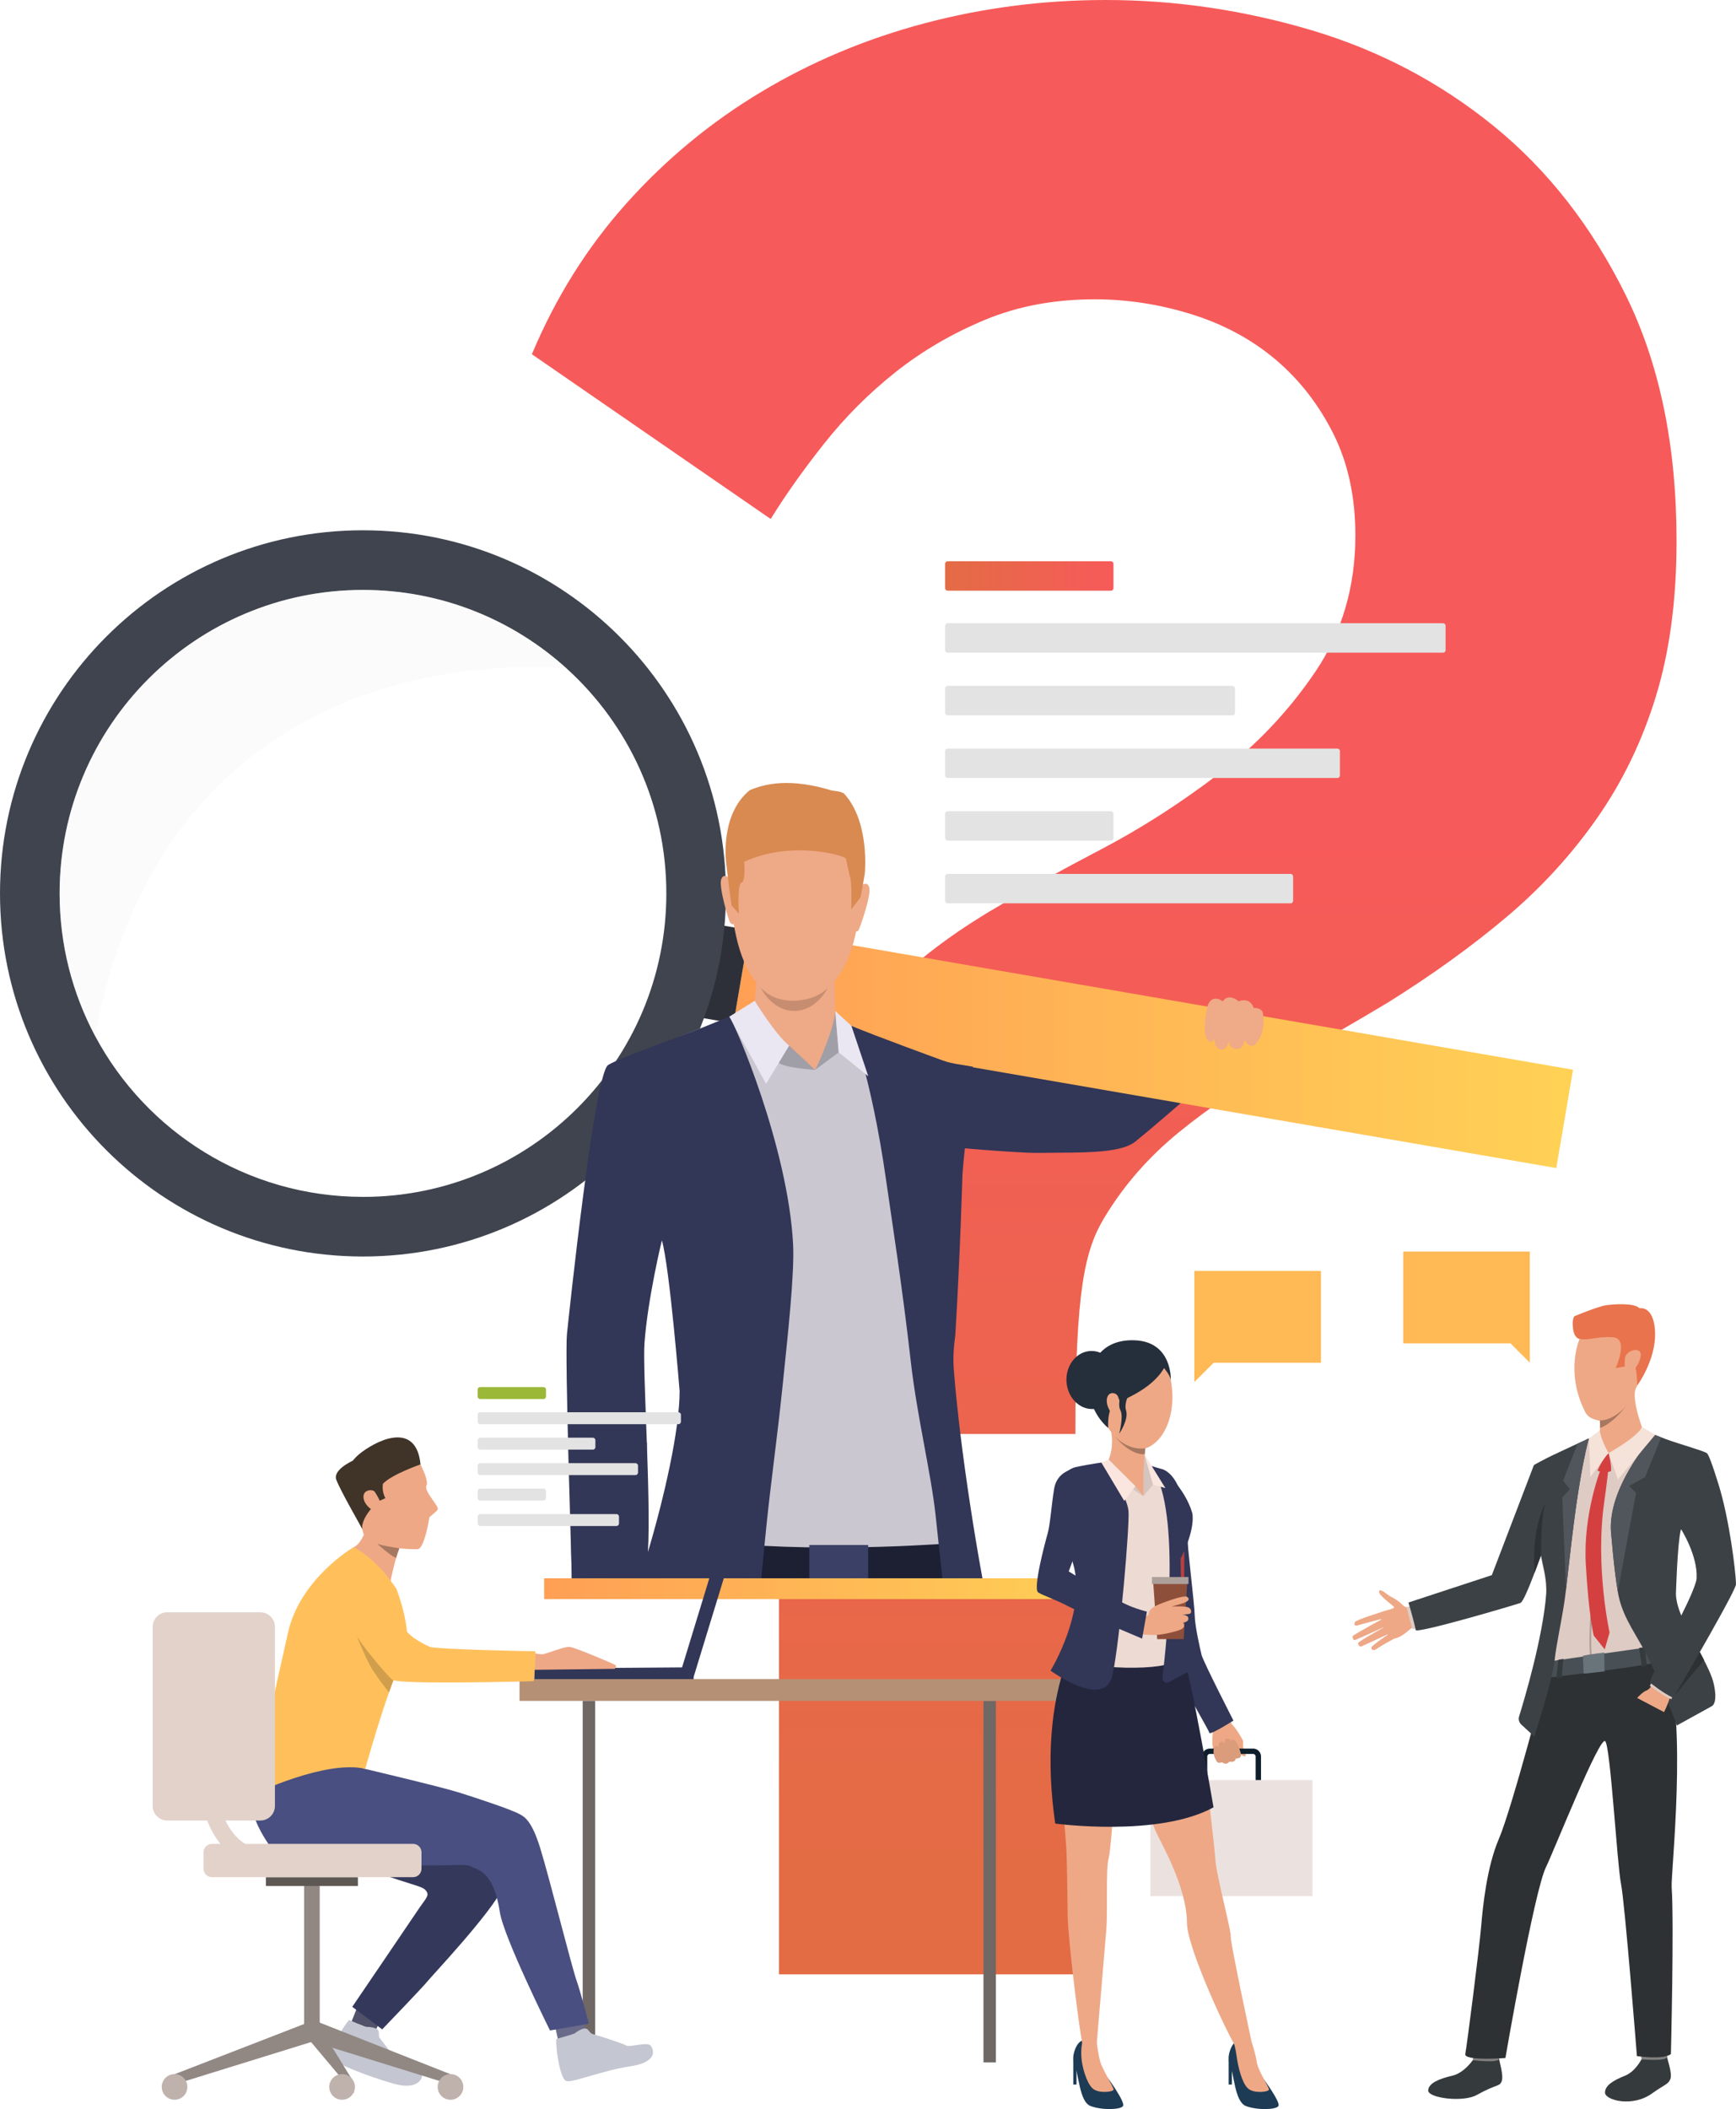
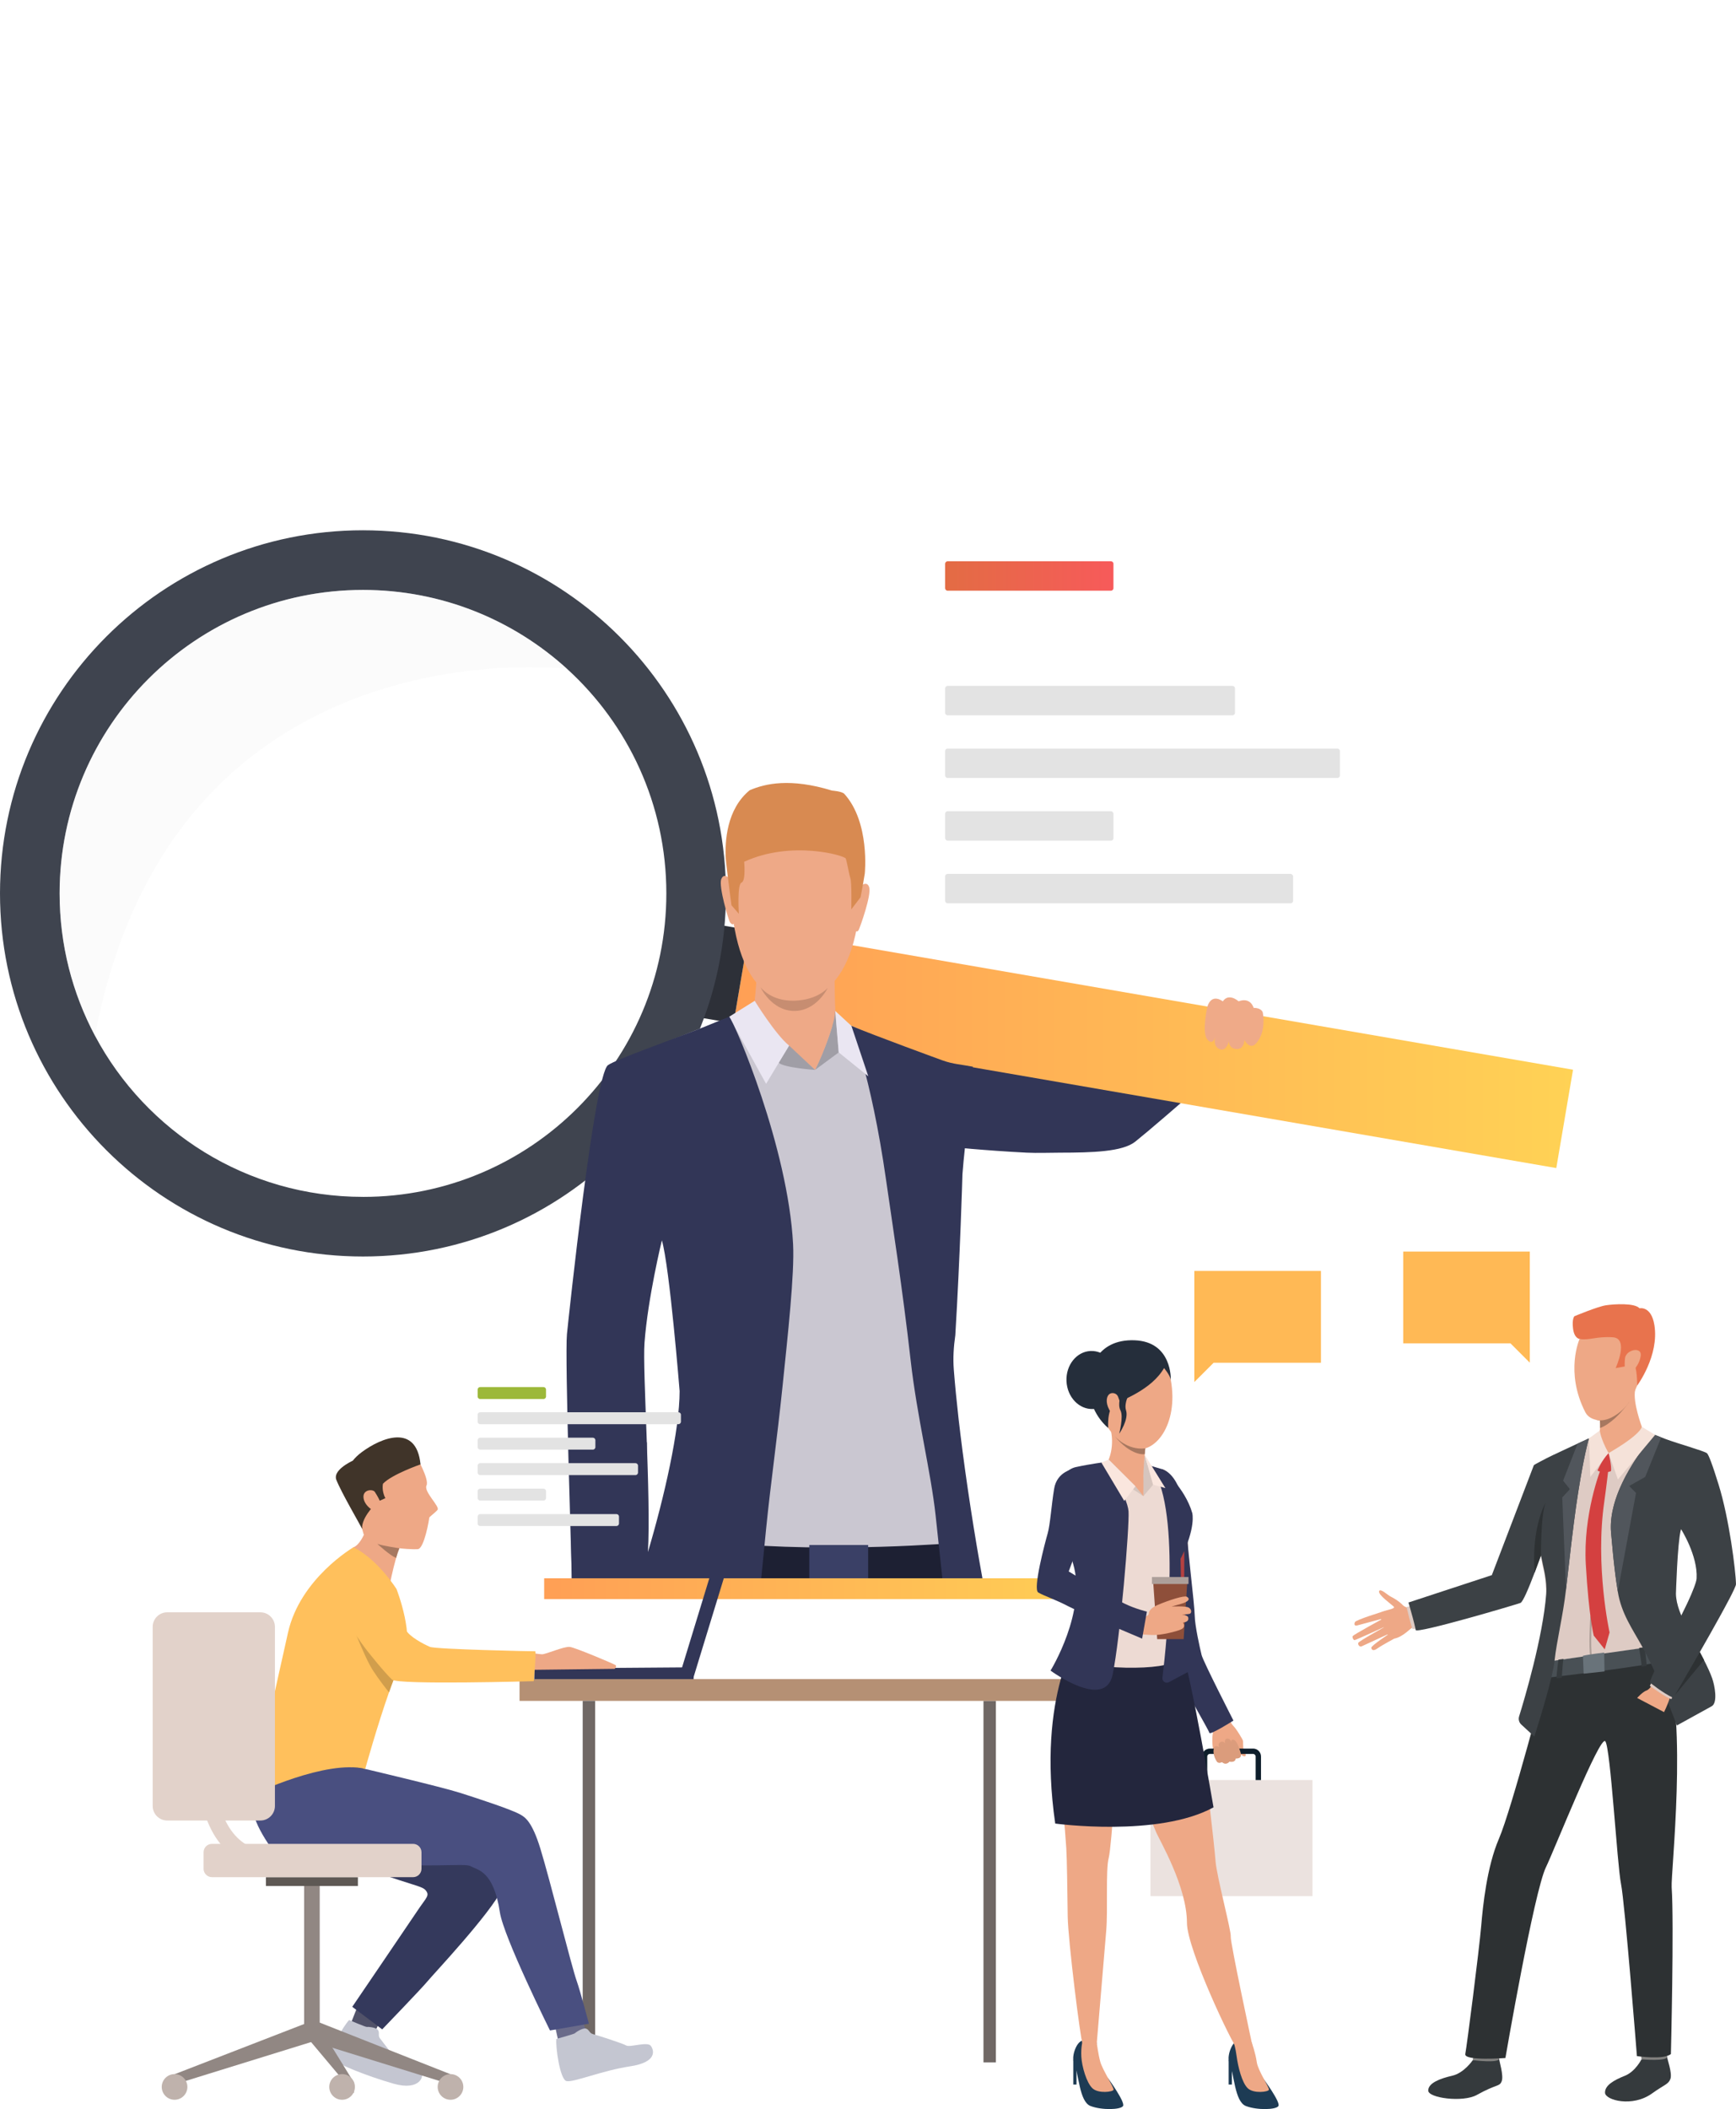
<svg xmlns="http://www.w3.org/2000/svg" xmlns:xlink="http://www.w3.org/1999/xlink" id="_Слой_1" data-name="Слой 1" viewBox="0 0 1404.94 1706.22">
  <defs>
    <style>
      .cls-1 {
        fill: url(#linear-gradient-2);
      }

      .cls-2 {
        fill: #c4c6d1;
      }

      .cls-3 {
        fill: #eea886;
      }

      .cls-4 {
        fill: #0e1e2b;
      }

      .cls-5 {
        fill: #23263d;
      }

      .cls-6 {
        fill: #1d2033;
      }

      .cls-7 {
        fill: #2d3038;
      }

      .cls-8 {
        fill: #495055;
      }

      .cls-9 {
        fill: #efaa88;
      }

      .cls-10 {
        fill: #706865;
      }

      .cls-11 {
        fill: #f5e2d9;
      }

      .cls-12 {
        fill: #b54141;
      }

      .cls-13 {
        fill: #ffb955;
      }

      .cls-14 {
        fill: #51565c;
      }

      .cls-15 {
        fill: #2d3133;
      }

      .cls-16 {
        fill: #323657;
      }

      .cls-17 {
        fill: #decbc4;
      }

      .cls-18 {
        fill: #3a4066;
      }

      .cls-19 {
        fill: #d44040;
      }

      .cls-20 {
        fill: #a09ea6;
      }

      .cls-21 {
        fill: #3f444f;
      }

      .cls-22 {
        fill: #eddad3;
      }

      .cls-23 {
        fill: #515269;
      }

      .cls-24 {
        fill: #ad9f99;
      }

      .cls-25 {
        fill: #8e4f3a;
      }

      .cls-26 {
        fill: #cac7d1;
      }

      .cls-27 {
        fill: #eddcc5;
      }

      .cls-28 {
        fill: #b59074;
      }

      .cls-29 {
        fill: #1d3b54;
      }

      .cls-30 {
        fill: #ad9f9a;
      }

      .cls-31 {
        fill: #c78d71;
      }

      .cls-32 {
        fill: #fae6de;
      }

      .cls-33 {
        fill: #e8734d;
      }

      .cls-34 {
        fill: #69737a;
      }

      .cls-35 {
        fill: #db9c7c;
      }

      .cls-36 {
        fill: #eae6f2;
      }

      .cls-37 {
        fill: #d88a51;
      }

      .cls-38 {
        fill: #494f80;
      }

      .cls-39 {
        fill: #918783;
      }

      .cls-40 {
        fill: #34395c;
      }

      .cls-41 {
        fill: #ffc05c;
      }

      .cls-42 {
        fill: #d6c5be;
      }

      .cls-43 {
        fill: #6a6b8a;
      }

      .cls-44 {
        fill: #d19e4c;
      }

      .cls-45 {
        fill: #252e3b;
      }

      .cls-46 {
        fill: #a77860;
      }

      .cls-47 {
        fill: #353a3d;
      }

      .cls-48 {
        fill: #eea987;
      }

      .cls-49 {
        fill: #bfb2ac;
      }

      .cls-50 {
        fill: #f2f2f2;
        opacity: .32;
      }

      .cls-51 {
        fill: url(#linear-gradient-3);
      }

      .cls-52 {
        fill: #3c4145;
      }

      .cls-53 {
        fill: url(#linear-gradient);
      }

      .cls-54 {
        fill: #e2d2ca;
      }

      .cls-55 {
        fill: #ebe2df;
      }

      .cls-56 {
        fill: #81807e;
      }

      .cls-57 {
        fill: #5e5854;
      }

      .cls-58 {
        fill: #9cb839;
      }

      .cls-59 {
        fill: url(#linear-gradient-4);
      }

      .cls-60 {
        fill: #403429;
      }

      .cls-61 {
        fill: #e3e3e3;
      }
    </style>
    <linearGradient id="linear-gradient" x1="893.65" y1="1520.1" x2="893.65" y2="669.23" gradientUnits="userSpaceOnUse">
      <stop offset="0" stop-color="#e36c44" />
      <stop offset="1" stop-color="#f75a5a" />
    </linearGradient>
    <linearGradient id="linear-gradient-2" x1="764.89" y1="465.98" x2="901.12" y2="465.98" xlink:href="#linear-gradient" />
    <linearGradient id="linear-gradient-3" x1="593.23" y1="847.65" x2="1273.05" y2="847.65" gradientUnits="userSpaceOnUse">
      <stop offset="0" stop-color="#ff9f55" />
      <stop offset="1" stop-color="#ffd255" />
    </linearGradient>
    <linearGradient id="linear-gradient-4" x1="440.39" y1="1285.21" x2="907.52" y2="1285.21" xlink:href="#linear-gradient-3" />
  </defs>
-   <path class="cls-53" d="m625.96,1160.07c0-152.98,11.84-218.17,35.54-275.93,23.67-57.76,72.54-108.09,146.62-151.06,22.21-13.33,49.6-28.5,82.19-45.54,32.56-17.01,64.42-37.38,95.52-61.09,31.1-23.67,57.38-51.44,78.86-83.31,21.45-31.83,32.21-68.48,32.21-109.96,0-31.1-5.94-58.49-17.77-82.19-11.87-23.67-27.42-43.67-46.65-59.98-19.26-16.28-41.86-28.5-67.75-36.65-25.93-8.12-52.21-12.22-78.86-12.22-32.59,0-62.2,5.55-88.86,16.66-26.66,11.11-50.75,25.2-72.2,42.21-21.49,17.04-40.75,36.31-57.76,57.76-17.04,21.49-31.48,41.86-43.32,61.09l-193.27-133.29c19.23-45.89,44.78-86.64,76.64-122.18,31.83-35.54,68.1-65.53,108.85-89.97,40.72-24.44,84.76-42.94,132.18-55.54C795.52,6.32,844.39,0,894.76,0c56.27,0,111.8,8.16,166.61,24.44,54.77,16.31,104.03,42.21,147.73,77.75,43.67,35.54,79.21,81.08,106.63,136.62,27.39,55.54,41.1,121.83,41.1,198.82,0,47.41-5.55,89.24-16.66,125.51-11.11,36.31-27.04,69.25-47.76,98.85-20.76,29.64-45.19,56.3-73.31,79.97-28.15,23.71-59.98,46.65-95.52,68.87-29.64,17.77-59.25,34.81-88.86,51.09-29.64,16.31-56.65,34.43-81.08,54.43-24.44,19.99-44.43,42.97-59.98,68.86-15.55,25.93-23.33,57.41-23.33,174.85h-244.36Zm4.44,437.16v-306.56h246.58v306.56h-246.58Z" />
  <g>
-     <path class="cls-61" d="m766.95,504.17h400.9c1.14,0,2.06.92,2.06,2.06v19.7c0,1.14-.92,2.06-2.06,2.06h-400.9c-1.14,0-2.06-.92-2.06-2.06v-19.7c0-1.14.92-2.06,2.06-2.06Z" />
    <rect class="cls-61" x="764.89" y="706.97" width="281.62" height="23.83" rx="2.06" ry="2.06" />
    <path class="cls-61" d="m766.95,554.87h230.46c1.14,0,2.06.92,2.06,2.06v19.7c0,1.14-.92,2.06-2.06,2.06h-230.46c-1.14,0-2.06-.92-2.06-2.06v-19.7c0-1.14.92-2.06,2.06-2.06Z" />
    <path class="cls-61" d="m766.95,605.57h315.38c1.14,0,2.06.92,2.06,2.06v19.7c0,1.14-.92,2.06-2.06,2.06h-315.38c-1.14,0-2.06-.92-2.06-2.06v-19.7c0-1.14.92-2.06,2.06-2.06Z" />
    <rect class="cls-61" x="764.89" y="656.27" width="136.23" height="23.83" rx="2.06" ry="2.06" />
    <path class="cls-1" d="m766.95,454.06h132.1c1.14,0,2.06.92,2.06,2.06v19.7c0,1.14-.92,2.06-2.06,2.06h-132.1c-1.14,0-2.06-.92-2.06-2.06v-19.7c0-1.14.92-2.06,2.06-2.06Z" />
  </g>
  <g>
    <path class="cls-16" d="m1015.97,839.46s-75,66.4-97.21,84.13c-10.27,8.2-34.65,8.88-60.8,8.91-8.61.01-18.34.42-26.94,0-.02,0,0,0,0,0-34.36-1.72-64.17-4.88-64.17-4.88,0,0-89.1,4.52-84.74-50.76,0,0,10.38-16.73,23.68-20.54,12.29-3.53,71.83,6.23,81.57,6.66,10.72.47,85.26,14.96,87.97,14.52,3.43-.56,35.39-19.33,52.48-29.72,26.08-15.86,50.87-28.63,50.87-28.63l37.29,20.31Z" />
    <g>
      <polygon class="cls-51" points="1259.5 944.95 593.23 829.92 606.78 750.36 1273.05 865.39 1259.5 944.95" />
      <rect class="cls-7" x="574.83" y="749.74" width="25.36" height="76.53" transform="translate(140.6 -87.43) rotate(9.66)" />
      <path class="cls-21" d="m293.75,428.99C131.52,428.99,0,560.51,0,722.75s131.52,293.75,293.75,293.75,293.75-131.52,293.75-293.75-131.52-293.75-293.75-293.75Zm0,539.27c-93.97,0-175.61-52.8-216.88-130.34,0,0,0,0,0,0-18.28-34.35-28.63-73.55-28.63-115.17,0-135.59,109.92-245.51,245.51-245.51,63.63,0,121.61,24.21,165.23,63.92,49.33,44.91,80.29,109.64,80.29,181.6,0,135.6-109.92,245.52-245.51,245.52Z" />
      <path class="cls-50" d="m458.98,541.14s-318.61-39.49-382.1,296.77c0,0,0,0,0,0-18.28-34.35-28.63-73.55-28.63-115.17,0-135.59,109.92-245.51,245.51-245.51,63.63,0,121.61,24.21,165.23,63.92Z" />
    </g>
    <path class="cls-26" d="m471.82,1260.78s29.02,8.81,41.17,6.58c12.17-2.23,6.01-151.35,6.49-182.38.37-25.17,14.14-91.61,14.14-91.61,0,0,0,.04.02.11.02.02.02.06.02.07,0,.04.02.07.02.11,1.36,4.98,19.95,73.93,20.59,107.06.68,34.38-4.48,165.91-4.48,165.91l51.22,4.99,147.22,3.61,30.71-3.62s-3.67-56.25-5.03-82.96c-.85-16.98-4.15-47.38-3.3-76.99,0,0-.53-31.21,2.56-44.65.33-59.33,3.93-118.09,3.93-118.09,1.99-26.9,3.37-52.05,4.17-75.52-6.49-3.43-14.29-7.45-20.54-10.42-19.32-9.2-46.24-21.59-63.52-29.52-10.12-4.65-20.02-8.04-20.02-8.04,0,0-69.05-6.62-74.65-6.27-1.77.11-10.4,3.12-21.72,7.43-24.48,9.29-71.68,28.21-79.21,33.61-11.03,7.89-34.33,195.43-35.38,208.56-1.9,23.66,5.59,192.02,5.59,192.02Z" />
    <path class="cls-6" d="m774.51,1248.11s-101.05,8.6-189.54,0v29.04s132.91,19.19,193.98-5.54l-4.43-23.5Z" />
    <path class="cls-16" d="m795.08,1276.81c-6.33-34.51-13.11-77.82-17.98-117.8v-.16c-.42-3.39-.83-6.78-1.22-10.14,0-.16-.03-.35-.06-.51-1.6-14.17-2.94-27.7-3.9-40.11-.74-9.53-.1-18.81,1.21-27.89,3.87-63.49,5.79-130.4,5.79-130.4,2.01-27.38,7.64-62.98,8.41-86.84-9.4-1.82-15.58-1.98-24.15-4.96,0,0-55.4-20.15-74.88-28.37,0,0,16.44,38.64,28.79,124.93,4.73,33.14,13.5,88.95,19.89,145.91,2.53,22.45,6.62,45.19,10.59,66.62,3.97,21.43,7.74,41.55,9.6,58.72,1.25,11.64,3.29,30.64,5.47,50.98.35,3.13.67,6.27,1.02,9.44h33.17c-.58-3.07-1.18-6.21-1.76-9.44Z" />
    <path class="cls-26" d="m683.14,849.78s1.84,26.43-20.51,27.04c-22.36.61-40.1-20.85-40.1-20.85l37.1,9.57,22.59-19.14.92,3.38Z" />
    <path class="cls-48" d="m652.97,647.36s51.27,8.65,42.57,88.92c-8.7,80.27-53.95,73.19-56.98,73.07-3.03-.11-45.52.97-47.76-97.17,0,0-.65-72.56,62.17-64.82Z" />
    <path class="cls-48" d="m675.43,786.08s0,33.07,1.35,40.22c1.46,7.7-41.17,29.94-68.69,4.03,0,0,5.56-36.11,3.84-48.86-1.73-12.75,63.5,4.61,63.5,4.61Z" />
    <path class="cls-48" d="m695.74,717.58s5.69-5.95,7.69.16c2,6.1-7.21,31.9-8.4,34.38,0,0-1.05,2.35-2.39,1.03-1.34-1.31,3.1-35.58,3.1-35.58Z" />
    <path class="cls-48" d="m591.39,711.42s-5.44-6.17-7.69-.16c-2.25,6.02,5.95,33.03,6.97,34.7,0,0,1.77,2.77,3.15,1.51,1.39-1.26-2.44-36.06-2.44-36.06Z" />
    <path class="cls-37" d="m699.86,706.77c-1.77,10.98-3.44,19.14-3.44,19.14l-7.46,9.75s.44-21.55-.7-24.93c-.43-1.28-.94-3.55-1.46-6.02-.86-4.06-1.73-8.64-2.33-10.17-.96-2.44-43.94-14.99-82.22,2.63,0,0,.32,3.32.3,7.02-.01,4.3-.49,9.12-2.46,9.84-3.67,1.34-2.14,25.22-2.14,25.22l-5.97-6.89s-1.73-12.47-3.42-26.81c0,0,0-.04-.02-.1-.38-3.34-.78-6.78-1.15-10.19-.86-14.42.57-40.6,19.35-55.98,12.67-5.42,32.9-10.03,66.61.29,0,0,7.73.52,9.9,2.6,21,23.11,16.61,64.59,16.61,64.59Z" />
    <path class="cls-31" d="m615.45,798.62s8.18,11.36,27.19,10.93c19.01-.43,27.26-10.34,27.26-10.34,0,0-9,18.82-27.35,18.62-18.35-.2-27.1-19.22-27.1-19.22Z" />
    <path class="cls-20" d="m678.77,851.39l-19.13,14.15s15.99-34.07,16.32-47.71l2.81,33.56Z" />
    <polygon class="cls-36" points="675.96 817.83 689.05 829.93 702.73 870.75 678.77 851.39 675.96 817.83" />
    <path class="cls-48" d="m673.58,830.01s-5.29,18.57-13.94,35.53c0,0-20.08-17.59-26.39-23.85-6.32-6.27,40.33-11.68,40.33-11.68Z" />
    <path class="cls-20" d="m638.63,845.88l21,19.66s-24.83-1.65-29.47-5.79l8.47-13.87Z" />
    <path class="cls-36" d="m610.77,809.66s16.8,27.31,27.86,36.22l-18.64,30.94-29.88-54.28,20.65-12.89Z" />
    <path class="cls-16" d="m641.85,1006.64c-4.06-78.27-46.82-178.63-51.72-184.1-3.81,1.44-17.21,7.07-21.43,8.73-23.12,9.15-70.3,25.84-76.67,30.42-11.03,7.9-31.89,204.54-33.2,217.65-1.79,18.01,3.81,189.86,3.81,189.86,0,0,28.4,6.24,46.09,7.61,3.52.29,6.62.38,8.95.19-1.05,3.17-2.08,6.27-3.1,9.24h100.56c.29-3.07.61-6.24.93-9.44,1.21-12.63,2.56-26.13,3.96-40.2,3.68-36.69,8.7-70.91,13.24-114.76,4.22-41.1,9.82-91.38,8.57-115.21Zm-120.26,79.77c2.72-36.62,14.07-83,14.07-83,6.33,21.97,14.36,121.99,14.36,121.99-.03,31.41-12.38,85.62-25.65,130.18,2.59-44.78-4.45-146.71-2.78-169.17Z" />
    <path class="cls-16" d="m523.47,1166.94l-.64,109.87-.06,9.44h-39.6c-6.33-1.76-13.21-3.96-20.53-6.65l-.03-2.78-2.37-175.78,63.23,65.92Z" />
    <rect class="cls-18" x="654.97" y="1249.89" width="47.63" height="35.41" />
    <path class="cls-9" d="m977.11,814.4s-4.64,20.59-.18,26.3c4.46,5.71,6.55-1.62,6.55-1.62,0,0-2.19,7.21,3.44,9.63,5.63,2.42,7.62-6.3,7.62-6.3,0,0-.18,5.93,6.18,6.25,6.36.32,6.34-7.3,6.34-7.3,0,0,4.43,8.56,9.59,2.63,8.7-10,5.24-25.16,5.24-25.16,0,0-1.18-3.57-7.32-3.46,0,0-2.3-8.97-12.17-5.33,0,0-7.93-7.2-12.78.05,0,0-8.89-7.18-12.51,4.3Z" />
    <rect class="cls-59" x="440.39" y="1276.81" width="467.12" height="16.82" />
  </g>
  <g>
    <g>
      <rect class="cls-16" x="432.49" y="1349.28" width="128.9" height="11.81" transform="translate(-10.26 3.81) rotate(-.43)" />
      <rect class="cls-16" x="511.53" y="1294.51" width="122.4" height="11.21" transform="translate(-838.04 1467.57) rotate(-72.99)" />
      <rect class="cls-10" x="795.92" y="1375.99" width="10.06" height="292.44" />
      <rect class="cls-28" x="420.46" y="1358.37" width="442.08" height="17.62" transform="translate(1283 2734.37) rotate(180)" />
      <rect class="cls-10" x="471.57" y="1375.99" width="10.06" height="292.44" transform="translate(953.21 3044.43) rotate(180)" />
      <path class="cls-3" d="m428.71,1336.86s6.67,1.34,9.86,1.44c3.19.1,17.94-6.59,22.65-5.95,4.72.64,35.5,13.71,36.89,14.67,1.4.95-.66,3.06-.66,3.06l-70.66.84,1.91-14.05Z" />
      <path class="cls-23" d="m307.81,1634.37l-4.53,9.81s-19.09-7.12-19.19-7.36c-.09-.24,5.26-13.62,5.26-13.62l18.46,11.17Z" />
      <path class="cls-43" d="m471.32,1634.16l5.28,15.43s-20.95,4.61-24,4.37c-.27-.02-3.96-17.48-3.96-17.48l22.67-2.32Z" />
      <path class="cls-2" d="m450.27,1649.46s14.64-3.98,15.08-4.61c.44-.63,5.81-4.26,8.57-3.79,2.77.46,3.02,3.77,5.79,4.45,2.77.68,24.16,7.52,27.13,9.27,2.96,1.75,17.12-3.4,19.84.26,2.73,3.67,5.37,13.3-16.87,16.63-22.24,3.33-46.05,13.26-51.37,11.91-5.32-1.35-8.98-28.18-8.16-34.12Z" />
      <path class="cls-2" d="m282.59,1634.2s13.57,5.79,14.28,5.57c.71-.22,7,.25,8.83,2.27,1.83,2.02.03,4.7,1.73,6.88,1.7,2.18,11.38,14.99,14.21,17.94,2.31,2.42,15.02,4.67,19.09,8.93,3.07,3.21-.54,16.04-22.14,9.91-21.04-5.97-47.09-16.32-50.34-20.56-3.25-4.24,10.14-26.92,14.34-30.95Z" />
      <path class="cls-40" d="m296.5,1441.79s59.68,26.54,72.33,35.61c12.65,9.07,40.34,25.79,41.26,29.88.92,4.09,6.4.1-3.42,20.54-9.82,20.43-56.25,69.6-60.61,74.95-4.54,5.57-36.75,38.97-36.75,38.97l-24.22-18.25s46.58-68.49,53.32-78.56c6.74-10.07,9.78-11.56,5.79-16.01-3.99-4.45-19.91-4.38-101.88-38.33-8.19-3.39-31.04-11.25-34.06-22.25-5.44-19.88-.78-45.06,21.26-56.14,22.03-11.08,66.98,29.6,66.98,29.6Z" />
      <path class="cls-3" d="m324.89,1249.66c-.52.46-1.09,1.47-1.69,2.87-.86,2-1.77,4.78-2.64,7.85-2.71,9.47-5.16,21.61-5.16,21.61,0,0-34.16-28.46-29.33-30.25s8.4-10.11,8.4-10.11c0,0,34.02,4.83,30.43,8.03Z" />
      <path class="cls-27" d="m322.76,1347.97s-27.72,53.01-28.92,72.88c-1.2,19.87-57.88-6.25-57.88-6.25l86.8-66.63Z" />
      <path class="cls-16" d="m293.94,1419.59l.64,4.94.99,6.52s0,0,0,0c0,0,0,0-.01,0-.85-.05-55.34-3.48-59.29-2.48-3.98,1.01,7.5-12.85,7.5-12.85l50.18,3.87Z" />
      <path class="cls-38" d="m295.57,1431.05s61.66,14.51,76.91,19.38c15.25,4.87,41.48,13.45,48.53,17.47,3.75,2.14,9.46,5.33,16.31,27.62,7.76,25.26,25.48,96.3,29.5,107.36,2.53,6.95,9.79,34.29,9.79,34.29l-31.51,5.46s-37.53-75.55-40.57-95.68c-5.12-33.9-18.26-34.08-23.57-37.17-5.31-3.09-30.87,2.71-121.81-4.55-9.09-.73-33.93-1.18-40.36-10.98-11.62-17.72-23.35-37.85-5.3-55.66,18.05-17.82,82.09-7.54,82.09-7.54Z" />
      <path class="cls-3" d="m336.93,1178.3s10.67,18.43,8.24,23.45c-2.43,5.02,11.15,17.17,8.92,19.75-2.23,2.57-6.82,5.69-6.74,6.44.08.75-3.95,24.77-9.18,25.31-5.24.54-41.04-1.32-44.01-12.52-2.97-11.2-11.7-35.73-13.76-40.29-2.06-4.56,18.58-39.74,56.54-22.14Z" />
      <path class="cls-60" d="m292.79,1174.74c-2.98,2.21-5.39,4.55-7.31,6.95-2.35,1.1-16.19,7.98-13.31,15.42,3.87,10,19.53,36.79,20.85,39.59.18.37.18-.33.05-1.83.97-9.46,12.61-20.06,12.61-20.06l6.21-2.81c-3.24-6.02-1.96-11.66-1.96-11.66,7.03-7.54,30.4-15.66,30.4-15.66-3.33-33.34-31.86-21.56-47.53-9.94Z" />
      <path class="cls-3" d="m303.37,1206.96c-1.65-2.52-10.37-2.11-9.1,5.33,1.27,7.44,11.97,13.4,14.3,10.09,2.33-3.32-3.44-12.73-5.2-15.42Z" />
      <path class="cls-41" d="m326.04,1342.38c-2.04,3.27-4.42,8.63-6.97,15.13-1.4,3.57-2.8,7.48-4.25,11.56-9.48,26.86-19.25,61.97-19.25,61.97-31.71-7.73-90.28,20.44-90.28,20.44.34-9.18,17.98-86.5,27.75-130.53,9.73-43.99,53.04-69.24,53.04-69.24,19.93,9.95,34.85,33.88,34.85,33.88,0,0,15.6,39.83,5.1,56.79Z" />
      <path class="cls-46" d="m323.2,1252.53c-.86,2-1.77,4.78-2.64,7.85-5.11-2.13-14.87-11.12-15.17-11.41,4.07,1.58,17.81,3.56,17.81,3.56Z" />
      <path class="cls-44" d="m319.07,1357.51c-1.4,3.57-2.8,7.48-4.25,11.56-3.02-3.7-8.16-10.33-13.01-17.72-7.23-11.09-19-42.8-19.72-44.8,6.29,8.71,29.5,40.68,36.98,50.96Z" />
      <polygon class="cls-39" points="141.27 1678.03 143.9 1685.42 254.94 1651.02 249.62 1636.05 141.27 1678.03" />
      <rect class="cls-39" x="246.13" y="1525.02" width="12.62" height="120.73" />
      <rect class="cls-57" x="215.22" y="1518.61" width="74.44" height="7.11" />
      <polygon class="cls-39" points="364.59 1678.03 361.96 1685.42 250.92 1651.02 255.8 1635.11 364.59 1678.03" />
      <polygon class="cls-39" points="286.35 1684.63 286.35 1693.23 250.92 1651.02 255.8 1635.11 286.35 1684.63" />
      <path class="cls-49" d="m374.97,1688.31c0,5.73-4.65,10.38-10.38,10.38s-10.38-4.65-10.38-10.38,4.65-10.38,10.38-10.38,10.38,4.65,10.38,10.38Z" />
      <path class="cls-49" d="m287.23,1688.31c0,5.73-4.65,10.38-10.38,10.38s-10.38-4.65-10.38-10.38,4.65-10.38,10.38-10.38,10.38,4.65,10.38,10.38Z" />
      <path class="cls-49" d="m151.65,1688.31c0,5.73-4.65,10.38-10.38,10.38s-10.38-4.65-10.38-10.38,4.65-10.38,10.38-10.38,10.38,4.65,10.38,10.38Z" />
      <path class="cls-54" d="m171.55,1491.66h162.76c3.75,0,6.8,3.05,6.8,6.8v13.35c0,3.75-3.05,6.8-6.8,6.8h-162.76c-3.75,0-6.8-3.05-6.8-6.8v-13.35c0-3.75,3.05-6.8,6.8-6.8Z" />
      <path class="cls-54" d="m135.33,1304.35h75.4c6.5,0,11.77,5.28,11.77,11.77v144.89c0,6.5-5.28,11.77-11.77,11.77h-75.4c-6.5,0-11.77-5.28-11.77-11.77v-144.9c0-6.5,5.28-11.77,11.77-11.77Z" />
      <path class="cls-54" d="m223.62,1511.9c-17.93,0-32.47-6.02-43.23-17.9-24.31-26.84-19.94-74.03-19.75-76.02.37-3.72,3.69-6.44,7.4-6.07,3.72.37,6.43,3.68,6.07,7.4-.05.54-3.93,43.31,16.33,65.63,8.19,9.03,19.05,13.42,33.17,13.42,3.74,0,6.77,3.03,6.77,6.77s-3.03,6.77-6.77,6.77Z" />
      <path class="cls-41" d="m302.91,1274.67s4.57,5.24,10.94,16.29c7.22,12.54,13.08,24.92,14.64,27.7,3.19,5.66,14.43,11.49,19.45,13.64,4.61,1.98,84.21,3.67,85.19,3.58.98-.09-1.15,24.17-1.15,24.17,0,0-109.88,3.14-114.67-1.24-4.8-4.38-18.66-20.93-24.49-29.15-5.55-7.83-14.06-20.67-18.57-26.2-5.04-6.19-15.63-27.36-2.17-37.91,17.2-13.49,26.7,2.92,30.84,9.12Z" />
    </g>
    <path class="cls-61" d="m388.61,1142.49h160.41c1.14,0,2.06.92,2.06,2.06v5.55c0,1.14-.92,2.06-2.06,2.06h-160.41c-1.14,0-2.06-.92-2.06-2.06v-5.55c0-1.14.92-2.06,2.06-2.06Z" />
    <path class="cls-61" d="m388.61,1224.87h110.28c1.14,0,2.06.92,2.06,2.06v5.55c0,1.14-.92,2.06-2.06,2.06h-110.28c-1.14,0-2.06-.92-2.06-2.06v-5.55c0-1.14.92-2.06,2.06-2.06Z" />
    <path class="cls-61" d="m388.61,1163.08h91.17c1.14,0,2.06.92,2.06,2.06v5.55c0,1.14-.92,2.06-2.06,2.06h-91.17c-1.14,0-2.06-.92-2.06-2.06v-5.55c0-1.14.92-2.06,2.06-2.06Z" />
    <path class="cls-61" d="m388.61,1183.68h125.67c1.14,0,2.06.92,2.06,2.06v5.55c0,1.14-.92,2.06-2.06,2.06h-125.67c-1.14,0-2.06-.92-2.06-2.06v-5.55c0-1.14.92-2.06,2.06-2.06Z" />
    <path class="cls-61" d="m388.61,1204.28h51.22c1.14,0,2.06.92,2.06,2.06v5.55c0,1.14-.92,2.06-2.06,2.06h-51.22c-1.14,0-2.06-.92-2.06-2.06v-5.55c0-1.14.92-2.06,2.06-2.06Z" />
    <path class="cls-58" d="m388.61,1122.13h51.22c1.14,0,2.06.92,2.06,2.06v5.55c0,1.14-.92,2.06-2.06,2.06h-51.22c-1.14,0-2.06-.92-2.06-2.06v-5.55c0-1.14.92-2.06,2.06-2.06Z" />
  </g>
  <g>
    <path class="cls-3" d="m1146.42,1301.73s-8.31-.12-11.27-3.32c-2.96-3.2-8.18-6.07-9.86-6.89-2.24-1.09-8.44-7.12-9.22-4.18-.78,2.94,9.87,10.41,11.9,12.43,2.03,2.02-8.85,2.9-10.44,4.85-1.59,1.96,3.96,22.53,11.2,20.94,7.25-1.59,13.18-8.9,14.55-8.89,1.37.02,5.35-.92,5.35-.92l-2.21-14.03Z" />
    <path class="cls-3" d="m1119.06,1303.78s-21.63,6.61-22.52,8.48c-.89,1.87-.29,3.24,1.77,2.72,2.06-.52,21.17-5.67,21.17-5.67,0,0-23.64,12.92-24.7,14.22-.62.76.42,3.46,1.56,3.3,1.14-.16,25.48-11.32,25.48-11.32,0,0-22.05,12.12-22.59,13.56-.48,1.26,1,3.58,2.71,2.82,1.71-.76,22.96-10.58,22.96-10.58,0,0-15.36,10.06-15.12,11.72.15,1.01.95,3.38,4.82.63s13.78-8.03,13.78-8.03l-9.31-21.84Z" />
    <path class="cls-47" d="m1191.92,1666.63s-6.94,10.38-16.67,12.62c-9.73,2.24-19.32,5.81-19.39,11.95-.07,6.14,28.14,9.81,39.28,3.61,16.62-9.24,18.31-6.46,20.16-11.08,1.84-4.62-2.21-16.97-2.09-18.44.15-1.81-21.28,1.33-21.28,1.33Z" />
    <path class="cls-56" d="m1193,1661.51s-1.27,5.01-1.08,5.12c.19.11,21.93,2.7,21.28-1.33-.53-3.26-1.3-6.81-1.3-6.81l-18.9,3.02Z" />
    <path class="cls-47" d="m1328.47,1665.94s-4.95,9.93-13.41,13.31c-9.04,3.62-16.29,7.77-16.12,13.76.16,5.99,22.1,12.05,38.06.56,10.08-7.26,13.28-7.29,14.89-11.86s-2.81-16.45-2.75-17.88c.07-1.77-20.67,2.11-20.67,2.11Z" />
    <path class="cls-56" d="m1328.23,1660.79s.06,5.06.25,5.16c.19.1,21.21,1.83,20.67-2.11-.42-3.13-2.04-6.91-2.04-6.91l-18.88,3.86Z" />
    <path class="cls-15" d="m1251.16,1357.41s-27.61,105.76-38.12,130.21c-9.74,22.65-12.95,54.33-14.29,70.24-1.69,20.01-11.72,97.95-12.9,103.8-1.18,5.85,32.47,3.24,32.47,3.24,0,0,23.2-134.75,32.84-154.41,6.43-13.12,43.73-107.23,48-101.81,4.27,5.42,9.56,99.71,12.72,115.36,3.16,15.65,12.87,139.33,12.87,139.33,0,0,21.7,3.2,27.5-1.7,0,0,2.64-105.6.62-134.95-.77-11.18,13.1-134.09-4.68-183.57-9.4-26.15-97.03,14.27-97.03,14.27Z" />
    <path class="cls-17" d="m1404.93,1281.57c0,1.21-2.28,6.05-5.93,13.01-5.33-10.66-9.52-19.42-10.89-22.64-4.49-10.61-27.64-34.94-27.64-34.94,0,0,0,.02,0,.05,0,.01,0,.02,0,.03,0,0,0,.02,0,.03,0,.03-.02.07-.03.1-.02.06-.03.12-.06.21-.01.04-.02.08-.03.13,0,.03-.02.06-.03.1-1.26,4.7-9,34.05-9.29,48.51-.31,15.74-4.42,44.86-4.42,44.86h-.02s-4.83.68-4.83.68l-10.7,1.51-1.28.18-3.11.44-28.37,3.99-10.06,1.41-1.36.19-5.75.81-15.88,2.23-4.05.57h-.04s-3.03.43-3.03.43l-4.19.59h0c-.12-.16-4.08-5.58-3.47-17.64.39-7.78,1.33-22.4.94-35.96,0-.07,0-.14,0-.21,0-.17,0-.34-.01-.51,0-.06,0-.11,0-.17v-.03c-.25-7.45-.9-14.52-2.29-19.88-.94-3.63-1.56-7.23-1.97-10.6-.02-.17-.04-.33-.06-.49-.07-.63-.14-1.25-.2-1.85-.9-9.41-.19-16.57-.15-16.99l-.02.03c-.29.63-2.36,8.21-5.07,17.58-4.59,15.84-11.01,36.76-13.74,37.76-3.98,1.46-68.42,20.55-82.34,22.51-1.61.23-2.54.22-2.63-.06-.06-.2-.13-.41-.19-.63-1.69-5.57-4.02-15.05-4.39-16.58-.04-.14-.05-.21-.05-.21l2.49-.75,70.12-21.01,32.06-92.44c.67-.54,8.54-4.35,14.29-7.08,5.86-2.79,12.93-6.89,19.33-10.4,3.26-1.79,6.35-3.42,9.02-4.64l.41-.19h0c4.41-2.02,7.35-3.36,7.35-3.36h.01c.11,0,.8-.08,1.92-.18,6.16-.58,25.29-2.38,31.7-2.75.53-.03.97-.05,1.31-.06.29-.01.51-.01.65,0,.81.05,4.75,1.42,9.94,3.4h0c.2.07.39.15.59.23.24.09.49.18.73.28.45.17.91.35,1.37.53.93.36,1.88.73,2.85,1.12.33.13.67.26,1.01.4,10.37,4.12,22.26,9.21,25.08,11.23,1.86,1.34,7.67,12.29,14.41,25.83,8.68,27.8,19.67,70.35,20.02,80.84,0,.17,0,.32,0,.47Z" />
    <path class="cls-8" d="m1253.92,1344.05s-2.13,2.55-2.75,13.36c0,0,87.75-10.24,97.03-14.27,0,0,.36-11.91-1.61-12.12-2.16-.23-92.67,13.03-92.67,13.03Z" />
    <path class="cls-3" d="m1328.75,1154.27c-.27,13.77-26.94,21.31-26.94,21.31,0,0-11.15-13.98-8.49-15.32,1.05-.53,1.47-2.61,1.6-4.95.12-2.23-.02-4.69-.15-6.25-.08-.97-.15-1.6-.15-1.6,0,0,3.81-4.02,8.66-8.81,8.47-8.37,20.11-19.1,20.13-14.83,0,.23-.03.5-.1.81-2.05,9.6,5.44,29.65,5.44,29.65Z" />
    <path class="cls-47" d="m1326.54,1333.13s1.92,12.08,2.08,15.23l4.06-.81s-1.12-12.78-1.78-14.92l-4.37.5Z" />
    <path class="cls-47" d="m1261.24,1342.64s-1.54,10.98-1.58,15.13l4.29-.56s.88-13.71,1.37-15.14l-4.09.57Z" />
    <path class="cls-46" d="m1318.48,1134.09h0c-.05.08-1.18,1.77-3.11,4.2-4.09,5.15-11.79,13.61-20.44,17,.12-2.23-.02-4.69-.15-6.25-.88-.02-1.77-.12-2.65-.32,2.37-4.14,5.8-8.49,5.8-8.49l5.35-1.6,15.21-4.55Z" />
    <path class="cls-3" d="m1323.6,1124c-2.31,5.02-4.5,8.66-5.12,10.1h0c-.4.94-1.5,2.47-3.11,4.2-4.39,4.73-12.56,10.98-20.59,10.76-.88-.02-1.77-.12-2.65-.32-3.24-.71-7.07-2.21-9.18-6.34-16.64-32.57-4.59-59.2-4.59-59.2,0,0,45.49-12.86,52.6.83,4.99,9.6-1.94,28.18-7.36,39.97Z" />
    <path class="cls-33" d="m1278.35,1083.19s-4.22-.23-5.27-8.24c-1.03-7.91,1.05-10.11,1.05-10.11,0,0,18.78-7.86,25.52-8.88,6.74-1.02,23.33-2,27.21,2.44,0,0,9.44-2.19,12.02,13.48,4.08,24.87-13.91,49.02-13.91,49.02,0,0,.15-16.25-3.43-18.4-3.58-2.15-6.68,2.97-6.68,2.97l-7.33,1.31s11.13-24.04-2.22-24.93c-13.35-.89-19.33,2.73-26.97,1.34Z" />
    <path class="cls-3" d="m1315.08,1098.99c.7-7.16,13.64-9.89,12.78-2.39-.87,7.5-7.24,14.71-10.19,14.46s-3.12-6.61-2.59-12.07Z" />
    <path class="cls-52" d="m1360.29,1237.64c-1.25,4.7-8.99,34.06-9.28,48.52-.03,1.35-.1,2.77-.17,4.29,1.95.84,3.86,1.66,5.76,2.48-.17-1.23-.27-2.43-.27-3.59,0,0,1.16-40.69,3.95-51.71Zm44.62,43.46c-.24-10.46-5.4-52.38-14.08-80.17-2.27-7.28-4.36-13.74-6.1-18.34-1.45-3.93-2.63-6.46-3.38-7.01-2.68-1.9-22.76-7.5-33.99-11.62-.67-.29-1.35-.53-1.95-.77-.36-.12-.7-.26-1.01-.38-.75-.29-1.45-.55-2.15-.84-.24-.1-.48-.19-.72-.29-.46-.17-.92-.34-1.35-.51-.27-.1-.51-.19-.75-.29-.19-.07-.39-.14-.58-.22h-.02s-.02.02-.05.05c-.07.07-.14.17-.22.27-.1.1-.19.22-.31.34-.22.24-.48.55-.77.91-1.11,1.3-2.82,3.33-4.85,5.93-1.69,2.17-3.59,4.72-5.62,7.59l-.1.12c-.05.07-.1.17-.17.24-.51.72-1.01,1.47-1.54,2.24-.39.58-.77,1.13-1.13,1.71-.34.51-.67,1.01-1.01,1.52-.07.12-.14.24-.24.36-.51.82-1.06,1.66-1.59,2.53-1.08,1.74-2.14,3.52-3.18,5.35-.34.58-.67,1.18-.99,1.76-1.01,1.78-1.98,3.62-2.89,5.47-.31.6-.6,1.23-.92,1.86-.31.63-.6,1.28-.89,1.9-.29.65-.6,1.28-.87,1.93-.05.07-.1.17-.12.24-.46,1.01-.89,2.05-1.33,3.11-.87,2.15-1.69,4.34-2.41,6.56-.22.68-.43,1.35-.65,2.03-.22.67-.41,1.35-.58,2.02-.19.7-.39,1.37-.55,2.05-.75,2.89-1.33,5.79-1.69,8.7-.07.53-.14,1.08-.19,1.64-.07.46-.1.92-.12,1.37-.05.41-.07.82-.1,1.23-.05.51-.07,1.01-.07,1.52-.02.7-.05,1.4-.05,2.07,0,1.64.07,3.28.22,4.89.07.67.12,1.37.19,2.12.02.26.05.55.07.84.1.94.17,1.9.29,2.92.14,1.93.34,3.98.55,6.12.1,1.11.19,2.27.31,3.45.07.77.14,1.54.22,2.31.27,2.63.55,5.35.87,8.17.24,1.98.46,3.98.72,6.03.24,1.9.48,3.83.75,5.81.19,1.42.41,2.84.63,4.29.24,1.74.51,3.47.8,5.23,2.92,18.15,12.05,30.52,20.18,45.32.07.14.12.26.19.38.05.07.1.15.12.22.17.31.36.63.53.94,0,0,0,.02.02.02.24.53.53,1.04.79,1.54.17.31.31.6.48.92,1.54,2.99,3.06,6.03,4.53,9.09.96,1.98,1.91,3.95,2.82,5.93.1.22.19.41.26.63,0,0,1.49,3.47,3.42,7.93.7,1.64,1.47,3.38,2.22,5.16v.02c.53,1.21,1.06,2.44,1.57,3.64.46,1.04.89,2.02,1.3,2.99v.02c.92,2.12,1.71,4,2.29,5.33v.02c.41.96.68,1.64.77,1.86,2.8,6.99,4.82,12.39,5.74,14.9.38,1.04.58,1.57.58,1.57l28.06-15.47c5.33-2.68,2.55-17.04.55-22.66-1.66-4.65-4.03-9.67-6.65-14.82-1.08-2.12-2.22-4.27-3.37-6.41,5.54-9.69,11.14-19.55,15.91-28.23,2.82-5.09,5.35-9.74,7.42-13.72,3.64-6.97,5.93-11.79,5.93-13.02,0-.14-.02-.29-.02-.46Zm-39.05,15.35v.02c-.05.12-.12.24-.17.39-1.47,3.28-3.11,6.85-4.85,10.53-.07-.14-.12-.31-.19-.48-2.03-4.94-3.52-9.67-4.05-13.98-.17-1.23-.27-2.43-.27-3.59,0,0,1.16-40.69,3.95-51.71,0-.02.03-.07.03-.1.02-.05.02-.1.05-.12,0-.07.02-.14.05-.22,0-.03.02-.07.02-.1v-.02s.02-.02.02-.02c0,0,13.64,21.33,12.61,39.87-.14,2.89-3.01,10.17-7.21,19.53Z" />
    <path class="cls-52" d="m1276.77,1167.84c-6.72,3.1-14.3,6.62-20.29,9.47-5.75,2.74-14.44,7.41-15.11,7.94l-34.04,89.02-67.47,22.14s.34,1.14.87,2.95c.16.54.33,1.14.51,1.78,1.25,4.35,3.04,10.8,4.02,15.3.08.4.17.79.24,1.15.08.37.15.72.2,1.05.58,3.29,80.36-20.25,84.8-21.89,2-.73,6.79-12.18,11.47-24.53h0c1.75-4.6,3.48-9.33,5.04-13.68.03-.09.06-.17.09-.26,1.87,9.84,5.09,20.21,4.24,31.23,0,.01,0,.02,0,.03-2.72,35.06-17.56,84.92-21.93,99.01-.73,2.35-.04,4.92,1.77,6.59l7.88,7.27,2.66,2.46s9.13-28.12,13.83-47.99c.12-.54.25-1.07.37-1.59,1.07-4.64,1.85-8.75,2.19-11.83,0,0,0-.02,0-.03,1.67-15.74,6.93-36.83,9.24-57.39h0c2.92-26.09,5.96-51.92,8.12-67.1.18-1.28.37-2.53.55-3.76.07-.51.14-1.01.22-1.51.01-.08.03-.17.04-.26.11-.74.22-1.47.33-2.19.02-.12.04-.25.06-.38.17-1.09.33-2.16.49-3.2,0,0,0,0,0,0,4.85-31.18,8.61-43.68,8.61-43.68l-.21-.16c-2.55,1.17-5.58,2.56-8.79,4.05Z" />
    <path class="cls-14" d="m1303.87,1240.18c1.02,10.88,2.39,28.61,5.4,47.29l14.76-79.68-5.54-5.65,12.97-7.32,12.95-32.03c-1.94-.77-3.81-1.49-5.55-2.15-2.25,2.5-38.38,43.34-34.99,79.54Z" />
    <path class="cls-14" d="m1276.77,1167.84l-11.75,30.01,5.49,6.87-6.18,6.7,3.02,74.62c2.92-26.08,5.96-51.91,8.12-67.09,5.65-39.51,10.5-55.34,10.5-55.34l-.41.19c-2.56,1.17-5.58,2.56-8.79,4.05Z" />
    <path class="cls-11" d="m1301.81,1175.58l7.56,21.3,30.13-36.08-10.76-6.53s-.3,5.9-26.94,21.31Z" />
    <path class="cls-11" d="m1285.97,1163.61l1.08,31.21,14.76-19.25c-6.67-11.97-7.09-18.33-7.09-18.33l-8.75,6.37Z" />
    <path class="cls-19" d="m1292.87,1189.65c4.52,2.86,10.81.57,10.81.57,1.03-3.21-1.83-14.65-1.83-14.65-5.78,6.06-8.98,14.08-8.98,14.08Z" />
    <path class="cls-24" d="m1287.05,1307.33c-.07,1.03-1.59,25.22.01,33.3l1.35-.27c-1.57-7.9,0-32.69.01-32.94l-1.37-.09Z" />
    <path class="cls-34" d="m1281.08,1339.51l.56,14.47,16.91-1.8-.29-15.27s-12.91,1.54-17.18,2.61Z" />
    <path class="cls-19" d="m1298.39,1214.49c1.39-9.49,3.46-27.47,3.46-27.47l-6.41,1.6s-14.4,36.37-12.05,77.07c2.44,42.2,6.43,57.51,6.43,57.51l8.88,11.13,3.92-13.69s-11.92-53.81-4.22-106.16Z" />
    <path class="cls-3" d="m1338.71,1360.37s-3.09,6.18-6.18,7.21c-3.09,1.03-7.6,6.05-7.6,6.05l21.76,11.46s5.79-11.33,6.05-18.54c.26-7.21-14.03-6.18-14.03-6.18Z" />
    <path class="cls-17" d="m1335.2,1363.84s13.82,10.11,17.54,10.75l1.28-3.86-17.38-9.79-1.44,2.9Z" />
    <path class="cls-52" d="m1335.2,1361.07s10.36,8.56,19.08,12.51l29.35-52.79-15.21-29.4s-32.54,64.53-33.22,69.68Z" />
    <path class="cls-15" d="m1241.99,1272.23c1.75-4.6,3.48-9.33,5.04-13.67.02.16.04.33.06.49.02-.44.03-.7.03-.75h0s-.07-8.68.41-18.45c.45-9.25,1.4-19.5,3.38-24.27,0,0-8.61,14.36-9.31,41.74-.12,4.6-.01,9.57.39,14.9Z" />
    <path class="cls-15" d="m1355.55,1371.31l23.5-28.38c-1.08-2.12-2.21-4.26-3.37-6.41l-20.13,34.79Z" />
  </g>
  <g>
    <path class="cls-3" d="m1005.93,1408.24c-.62-1.88-4.99-8.64-6.16-10.09-1.17-1.45-3.65-3.98-4.39-5.89-.93-2.42-3.64-5-3.64-5l-15.2,1.3s6.32,6.07,4.96,14.16c-1.36,8.09,1.28,18.25,1.91,19.3.64,1.04.88,2.39,2,3.44,1.12,1.05,3.61-.11,3.61-.11,0,0,1.39,1.6,3.49,1.14,1.64-.36,2.43-1.5,2.43-1.5,0,0,1.43.67,3.65-.36,1.01-.47,1.41-2.26,1.41-2.26,0,0,1.49.65,3.5-.97,1.03-.83.49-2.25.49-2.25,0,0,2.32,2.17,3.67,1.62,1.35-.54-.43-3.43-1.12-4.94-.69-1.51-.35-6.82-.61-7.59Z" />
    <path class="cls-4" d="m982.12,1417.27c-.17-.82-.31-1.71-.46-2.68h-2.53c-2.05,0-3.88.96-5.06,2.46,1.06,5.71,2.05,11.18,2.96,16.25v-12.27c0-1.18.94-2.12,2.1-2.12h3.35c-.12-.51-.24-1.04-.36-1.64Zm31.96-2.68h-34.95c-2.05,0-3.88.96-5.06,2.46-.22.26-.41.55-.58.84-.51.94-.79,2-.79,3.13v22.03c0,3.01,2.07,5.54,4.87,6.24.51.12,1.01.19,1.57.19h34.95c3.54,0,6.44-2.89,6.44-6.44v-22.03c0-3.57-2.89-6.44-6.44-6.44Zm2.12,28.47c0,1.16-.96,2.12-2.12,2.12h-34.95c-1.16,0-2.1-.96-2.1-2.12v-22.03c0-1.18.94-2.12,2.1-2.12h34.95c1.16,0,2.12.94,2.12,2.12v22.03Z" />
    <rect class="cls-55" x="931.06" y="1440.03" width="131.11" height="93.93" />
    <path class="cls-3" d="m964.5,1302.69c1.4-8.22-3.93-53.55-3.42-58.6.52-5.04-7.29-52.35-20.16-55.41,0,0-6.72.09-9.58,20.18-2.87,20.08,2.56,28.47,3.21,36.83.65,8.36,10.45,62.32,10.72,64.71.27,2.39,1.58,31.11,5.4,38.73,3.82,7.62,31.92,50.82,32.29,52.98.38,2.16,13.64-7.53,13.64-7.53,0,0-22.07-46.21-23.35-51.48-1.28-5.27-10.16-32.19-8.76-40.41Z" />
    <path class="cls-16" d="m966.88,1307c-.16-9.79-6.32-57.86-5.8-62.91.52-5.04-1.42-48.54-20.16-55.41,0,0-6.72.09-9.58,20.18-2.87,20.08-.28,27.31,1.46,36.01,1.64,8.22,7.21,58.5,7.47,60.89.27,2.39,6.93,32.7,10.4,43.36,2.64,8.11,27.69,50.56,28.07,52.72.38,2.16,19.48-9.92,19.48-9.92,0,0-24.5-47.79-25.78-53.07-1.28-5.27-5.43-23.52-5.56-31.86Z" />
    <path class="cls-35" d="m998.82,1407.64c-2.93-1.36-2.27,1.98-2.27,1.98,0,0-.6-3.31-3.33-3.13-2.73.18-1.75,4.05-1.75,4.05,0,0-1.14-2.39-3.73-1.23-2.59,1.17-1.03,4.19-1.03,4.19,0,0-3.5-2.5-4.34.9-1.42,5.74,2.78,11.13,2.78,11.13,0,0,1.44,1.28,3.85-.01,0,0,2.84,3.08,6.01-.38,0,0,4.64,1.25,5.09-2.62,0,0,5.38.85,3.99-4.41,0,0-2.34-9.12-5.28-10.48Z" />
    <path class="cls-29" d="m1012.92,1652.48s-5.71-2.57-10.96-1.69c-5.25.88-8.98,12.93-7.24,17.01,4.17,9.75,4.38,32.45,13.59,35.96,9.21,3.51,24.34,3.07,26.31,0,1.97-3.07-12.41-22.44-12.41-22.44-14.74-15.1-9.3-28.84-9.3-28.84Z" />
    <path class="cls-3" d="m1013.01,1652.32c-4.6-4.82-14.39.61-14.39.61,0,0,1.25,3.62,2.24,10.95,1.06,7.86,4.17,21.02,8.99,25.54,4.82,4.52,16.66,2.93,17.1,1.18.44-1.75-8.89-15.62-9.81-22.15-1.11-7.87-4.13-16.12-4.13-16.12Z" />
    <path class="cls-29" d="m887.62,1652.66s-6.15-2.75-11.4-1.88c-5.25.88-8.98,12.93-7.24,17.01,4.17,9.75,4.39,32.45,13.59,35.96,9.21,3.51,24.34,3.07,26.31,0,1.97-3.07-11.89-22.12-11.89-22.12-14.74-15.1-9.37-28.97-9.37-28.97Z" />
    <path class="cls-3" d="m887.62,1652.66c-4.6-4.82-11.4-1.88-11.4-1.88,0,0-1.53,5.17-1.1,13.09.44,7.92,4.17,21.02,8.99,25.54,4.82,4.52,16.66,2.93,17.1,1.18.44-1.75-8.99-16.23-10.74-22.58-1.75-6.36-2.85-15.35-2.85-15.35Z" />
    <path class="cls-3" d="m996.04,1566.67c.57-4.25-11.46-49.12-12.31-61.03-.85-11.91-8.79-81.94-11.62-96.39-2.84-14.46-15.18-71.89-15.18-71.89,0,0-53.73-99.36-91.8,8.06-20.33,57.37-7.42,68.95-2.17,150.02.55,8.46.85,35.44,1.13,55,.28,19.56,10.5,100.84,11.96,102.42,6.76,7.36,11.58-.2,11.58-.2,0,0,6.22-74.38,7.64-90.83,1.42-16.44-.56-49.05,1.99-58.69,2.55-9.64,6.8-85.62,8.79-94.41,1.98-8.79,2.28-15.21,5.68-11.24,3.4,3.97-2.16,23.59,23.89,84.68,2.8,6.58,24.97,44,24.97,73.39,0,21.26,36.97,98.87,40.38,101.24,6.63,4.6,12.91-.46,12.91-.46,0,0-18.4-85.43-17.84-89.68Z" />
    <path class="cls-5" d="m874.02,1321.31s-35.17,49.22-20.03,153.93c0,0,83.42,11.35,128.11-13.12,0,0-18.48-107.95-25.18-124.75-6.7-16.8-82.9-16.05-82.9-16.05Z" />
    <polygon class="cls-29" points="994.34 1686.37 996.97 1686.37 996.97 1670.69 994.34 1666.09 994.34 1686.37" />
    <polygon class="cls-29" points="868.6 1686.37 871.23 1686.37 871.23 1670.69 868.6 1666.09 868.6 1686.37" />
    <path class="cls-22" d="m938.67,1188.46c-4.5-.9-17.46-7.02-17.46-7.02-8.46-1.26-20.5-.63-24.64.81-4.14,1.44-27.19,3.78-35.65,10.35-9.74,7.56,1.04,40.47,1.04,40.47,0,0,13.17,42.85,15.15,47.89,1.98,5.04,3.78,24.65,1.62,28.25-2.16,3.6-18.98,28.79-18.98,28.79,16.74,14.76,90.06,13.23,89.52,5.13-.54-8.1,1.98-38.96,4.86-53.54,2.88-14.58-3.06-19.44,3.24-34.01,6.3-14.58,9.36-26.99,6.3-35.27-3.06-8.28-20.52-30.95-25.01-31.85Z" />
    <path class="cls-42" d="m925.36,1210.33l7.87-9.22-6.84-24.27s-2.3,13.52-1.04,33.49Z" />
    <path class="cls-3" d="m904.87,1089.49c-9.72,3.42-20.87,11.88-19.8,30.95,1.08,19.08,12.42,44.09,30.77,50.93,18.36,6.84,38.33-18.89,31.67-55.07s-34.95-29.52-42.65-26.81Z" />
    <path class="cls-45" d="m918.13,1084.27c-30.77-1.08-39.05,24.26-36.53,42.72,2.52,18.46,15.26,28.2,15.26,28.2,0,0-1.11-14.94,4.87-18.82,5.97-3.88,29.91-11.62,40.34-29.61,0,0,4.84,5.68,5.45,9.54,0,0,1.39-30.95-29.39-32.03Z" />
    <path class="cls-45" d="m882.59,1092.94c-11.33.5-20.06,11.41-19.49,24.37.57,12.96,10.21,23.07,21.55,22.57,11.33-.5,20.06-11.41,19.49-24.37-.57-12.96-10.21-23.07-21.55-22.57Z" />
    <path class="cls-3" d="m898.17,1153.78c4.85,16.42-1.59,28.47-1.59,28.47,15.31,29.24,28.78,15.75,28.78,15.75-.54-7.74,2.05-31.51,2.05-31.51,0,0-34.08-29.14-29.23-12.72Z" />
    <polygon class="cls-3" points="925.36 1210.33 925.36 1198 909.86 1198.75 925.36 1210.33" />
    <polygon class="cls-42" points="897.25 1180.77 890.24 1187.52 925.36 1210.33 918.92 1202.37 897.25 1180.77" />
    <path class="cls-16" d="m894.25,1182.83s-11.34,1.37-23.5,4.01c-13.88,3.01-17.8,24.42-17.8,24.42,0,0,4.14,15.37,15.52,53.8,11.38,38.44-18.27,86.44-18.27,86.44,0,0,44.13,32.5,50.24,3.3,6.11-29.21,13.73-120.07,12.87-132.22-.87-12.15-19.05-39.75-19.05-39.75Z" />
    <path class="cls-16" d="m964.88,1224c-6.03-20.65-23.96-35.32-23.96-35.32l-10.09-2.97c25.15,30.1,13.51,142.06,9.93,171.58-.35,2.93,2.8,5,5.34,3.5l17.46-9.3s-7.25-36.88-7.61-47.14c-.36-10.26-.56-43.09-.56-43.09,12.78-25.66,9.5-37.26,9.5-37.26Z" />
    <path class="cls-3" d="m897.79,1127.82c-2.16,1.62-3.42,6.48,0,12.78,3.42,6.3,15.48,10.69,7.02-10.76-1.12-2.84-4.86-3.64-7.02-2.02Z" />
    <polygon class="cls-32" points="933.23 1201.11 943.15 1203.85 926.39 1176.84 933.23 1201.11" />
    <polygon class="cls-32" points="891.35 1183.22 909.86 1214.24 918.92 1202.37 897.25 1180.77 891.35 1183.22" />
    <g>
      <path class="cls-46" d="m901.77,1161.47s-.03-.04-.05-.06c0,0,.02.02.05.06Z" />
      <path class="cls-46" d="m901.77,1161.47c13.98,17.01,24.66,14.95,24.66,14.95l.44-4.7c-14.64,1.73-24.37-9.39-25.1-10.25Z" />
    </g>
    <path class="cls-12" d="m955.39,1261.27l1.11,54.32c2.5-19.77,1.9-60.75,1.9-60.75l-3.01,6.44Z" />
    <path class="cls-3" d="m938.39,1286.87c.46,2.37-1.79,12.63-1.79,12.63l5.63-1.31s-.2-3.7-.61-9.53c-.42-5.83-3.7-4.15-3.24-1.79Z" />
    <polygon class="cls-25" points="936.52 1326.03 957.93 1326.03 960.94 1278.63 933.18 1278.63 936.52 1326.03" />
    <path class="cls-3" d="m962.04,1300.53c-2.5-1.47-13.93-.85-13.93-.85,0,0,1.95-.54,7.85-2.22,5.9-1.68,7.55-3.92,4.6-5.7-2.05-1.24-14.53,2.73-23.92,6.74-7.07,3.03-6.89,6.65-6.89,6.65,0,0,.5,1.58-3.65,3.2-3.2,1.25-7.94-.16-7.94-.16l-5.59,12.46s16.69,2.89,25.54,1.81c4.26-.52,12.75-2.19,17.5-4.2,4.74-2.01,1.78-5.58,1.78-5.58,4.61-.67,4.52-2.73,4.22-4.18-.4-1.96-5.23-2.34-5.23-2.34,0,0,4.41-.13,6.3-.57,1.89-.44,1.87-3.59-.62-5.06Z" />
    <path class="cls-16" d="m864.91,1271.28s9.91-26.57,12.02-32.3c2.11-5.73,16.75-43.67-3.75-50.3-4.56-1.47-17.8,1.92-20.06,15.64-2.26,13.71-3.17,28.94-5.28,36.32-2.11,7.39-12.13,44.94-7.61,47.65,4.52,2.71,13.77,5.63,24.41,11.21,10.18,5.34,59.68,26.13,59.68,26.13l3.85-21.84s-9.5-2.26-18.09-6.48c-8.59-4.22-29.35-16.23-45.17-26.03Z" />
    <rect class="cls-30" x="932.26" y="1275.8" width="29.6" height="5.65" />
    <path class="cls-45" d="m907.24,1128.3s-3.03,7.78-.43,12.76c2.6,4.98-1.06,18.82-1.06,18.82,0,0,7.96-11.46,5.53-18.99-2.17-6.71,4.6-17.25,4.6-17.25l-8.63,4.67Z" />
    <polygon class="cls-13" points="966.56 1118.07 982.21 1102.43 1069.04 1102.43 1069.04 1028.15 966.56 1028.15 966.56 1118.07" />
  </g>
  <polygon class="cls-13" points="1238.05 1012.5 1135.61 1012.5 1135.61 1086.75 1222.41 1086.75 1238.05 1102.39 1238.05 1012.5" />
</svg>